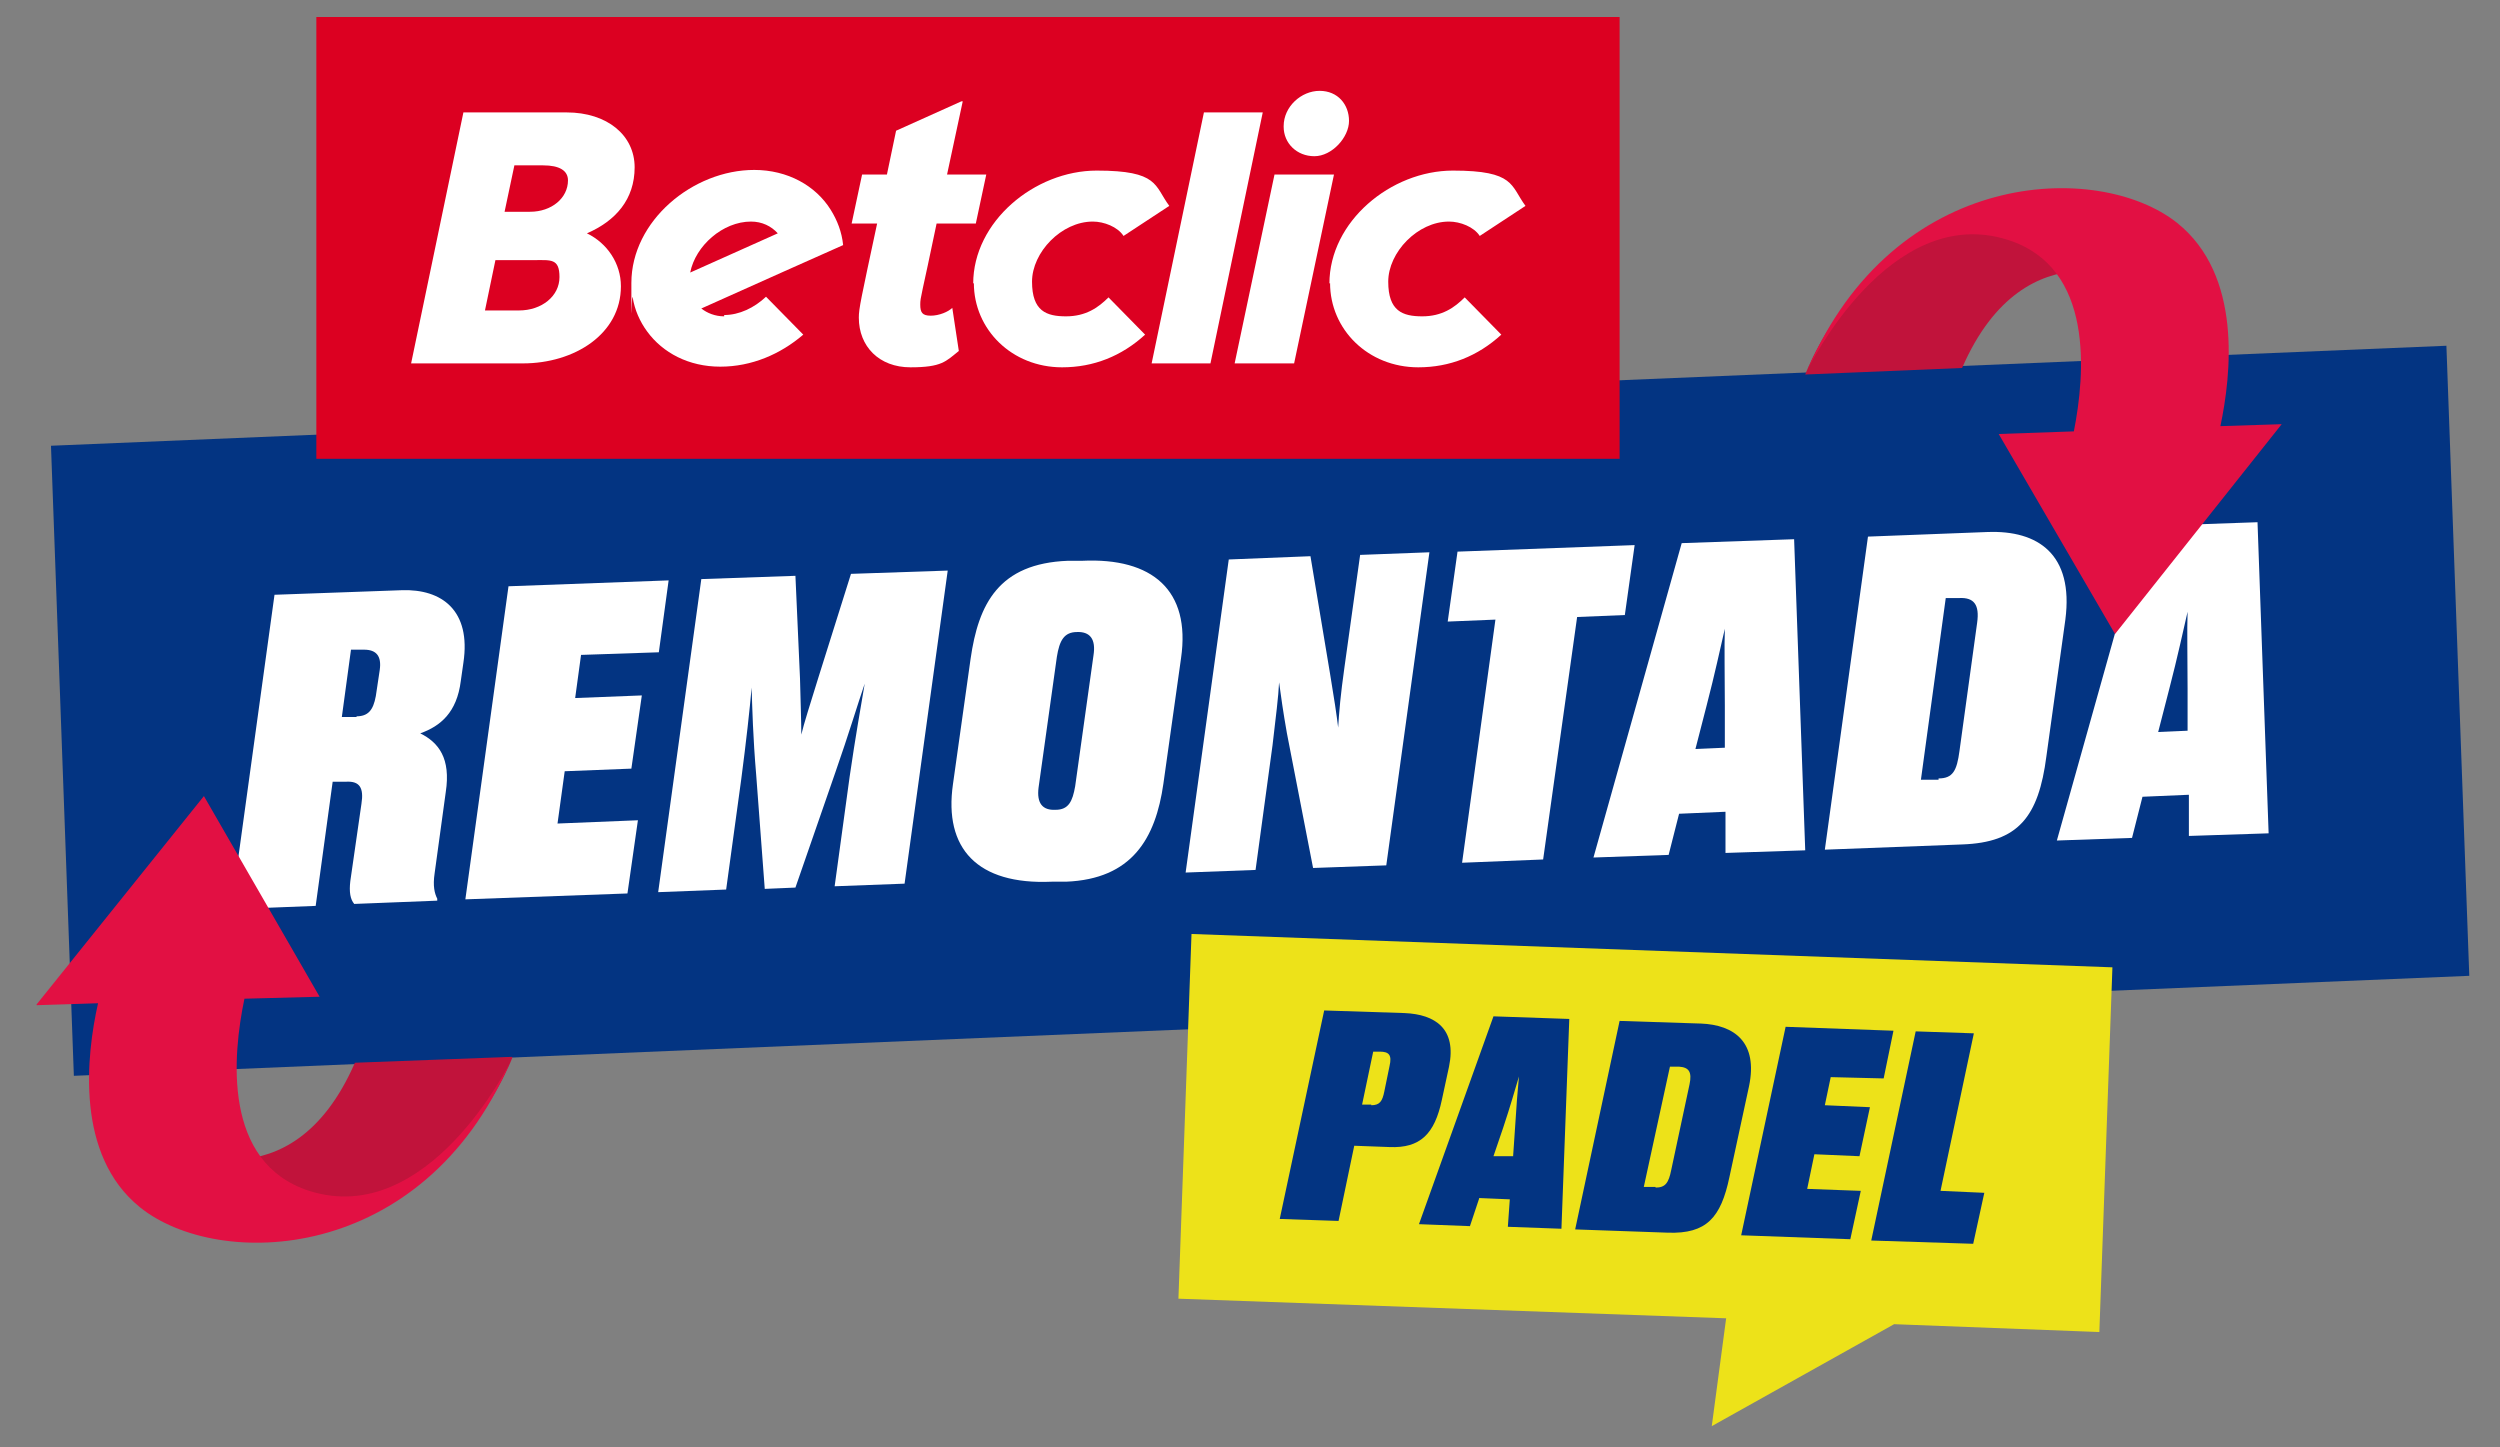
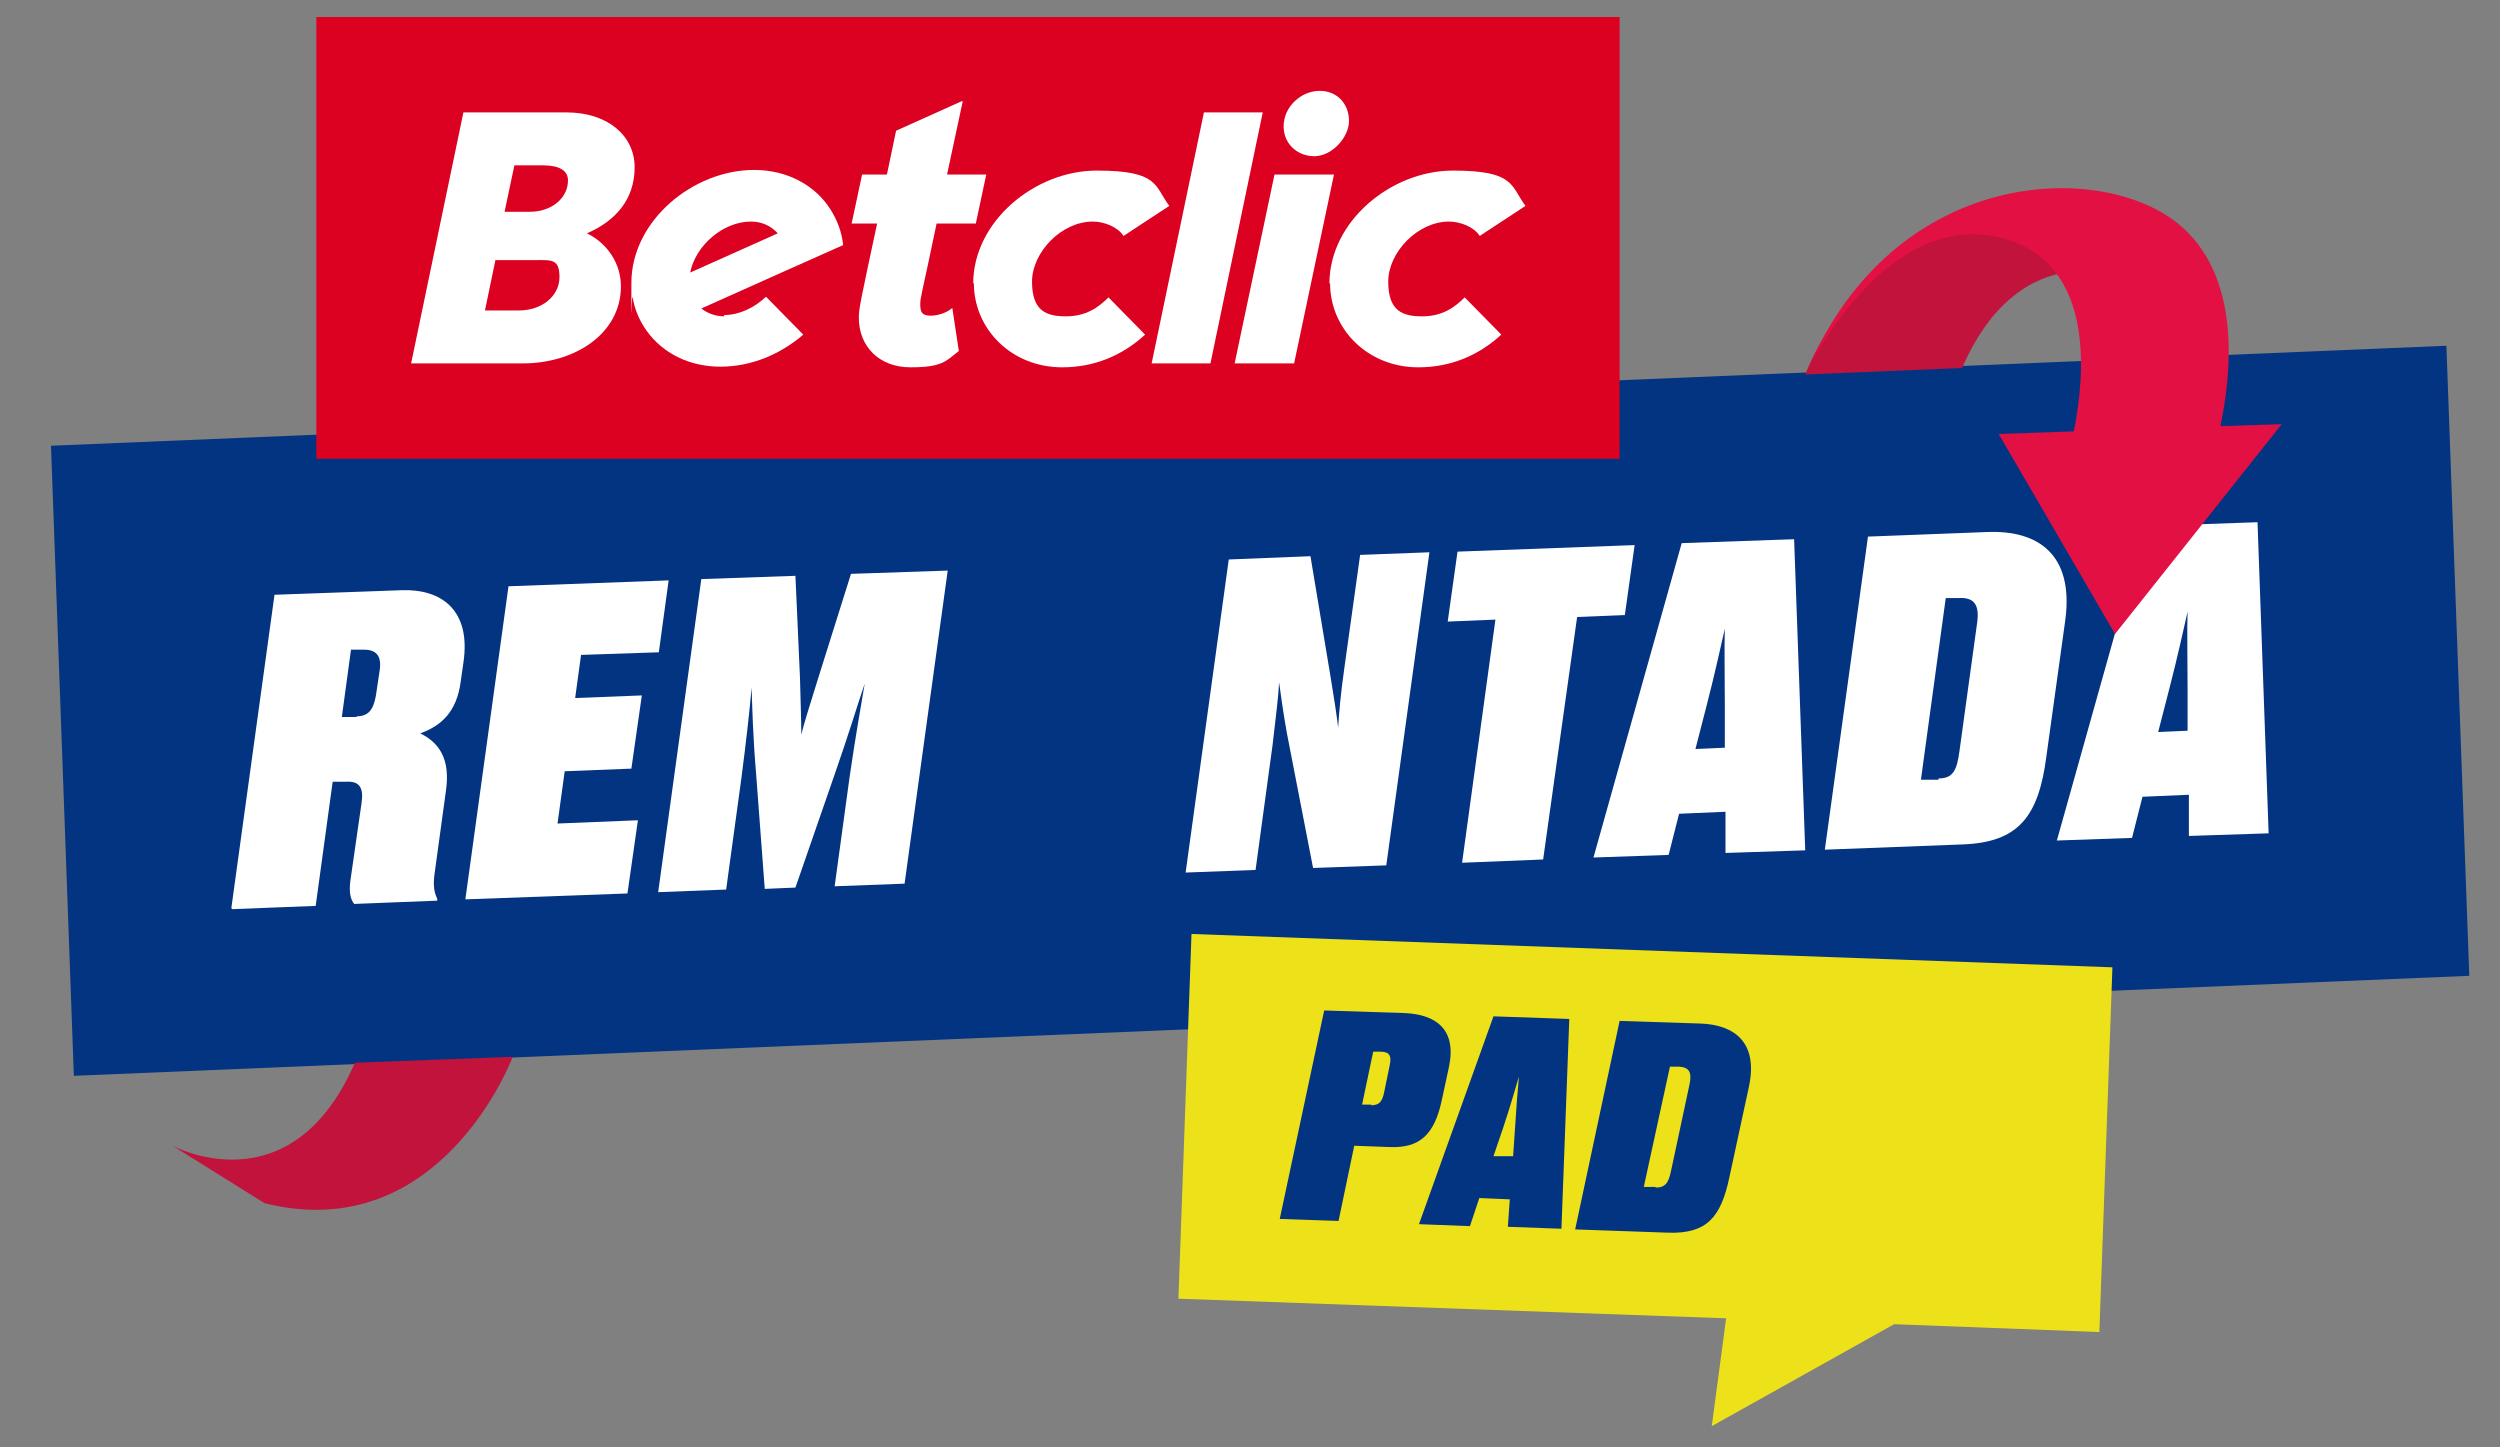
<svg xmlns="http://www.w3.org/2000/svg" version="1.1" viewBox="0 0 382.5 221.4">
  <rect x="0" y="0" width="382.5" height="221.4" fill="#808080" stroke="none" />
  <defs>
    <style>
      .st0 {
        fill: #fff;
      }

      .st1 {
        fill: none;
      }

      .st2 {
        fill: #ede219;
      }

      .st3 {
        isolation: isolate;
      }

      .st4 {
        fill: #033482;
      }

      .st5 {
        fill: #dc0021;
      }

      .st6 {
        fill: #e21043;
      }

      .st7 {
        fill: #c1133b;
      }

      .st8 {
        clip-path: url(#clippath);
      }
    </style>
    <clipPath id="clippath">
      <rect class="st1" x="5.6" y="2.6" width="372.2" height="215.6" />
    </clipPath>
    <clipPath id="clippath-1">
      <rect class="st1" x="298.5" y="30.5" width="46.9" height="63.6" />
    </clipPath>
  </defs>
  <g class="st3">
    <g id="Calque_1">
      <g>
        <polygon class="st4" points="7.8 68.2 11.3 164.6 377.8 149.3 374.3 52.9 7.8 68.2" />
        <g class="st8">
          <path class="st0" d="M35.4,138.9l6.6-47.9,19.5-.7c6.1-.2,10.6,3.1,9.4,11.1l-.4,2.8c-.6,4.8-3.1,6.9-6.2,8,2.8,1.4,4.7,3.8,3.9,9l-1.7,12.4c-.3,2,0,3.1.4,3.9v.3s-12.7.5-12.7.5c-.6-.7-.8-1.8-.6-3.5l1.7-11.8c.4-2.5-.3-3.5-2.3-3.4h-2.1c0,0-2.6,19-2.6,19l-12.8.5h0ZM54.5,109.6c1.8,0,2.6-.9,3-3.1l.6-4c.3-2.1-.5-3.1-2.4-3.1h-2c0,0-1.4,10.3-1.4,10.3h2.3c0,0,0,0,0,0Z" />
          <polygon class="st0" points="100.8 99.8 88.9 100.2 88 106.8 98.2 106.4 96.6 117.6 86.4 118 85.3 126 97.6 125.5 96 136.7 71.2 137.6 77.8 89.7 102.3 88.8 100.8 99.8 100.8 99.8" />
          <path class="st0" d="M117,135.9l-1.3-17.3c-.5-5.9-.6-10.2-.7-13.4-.3,3.4-.8,8-1.6,14.1l-2.3,16.8-10.4.4,6.6-47.9,14.4-.5.7,15.7c.1,3.9.2,6.9.2,8.6.4-1.7,1.3-4.5,2.6-8.7l5-15.9,14.8-.5-6.6,47.9-10.7.4,2.3-16.8c.9-6.2,1.7-10.6,2.3-14.2-1.1,3.2-2.4,7.6-4.5,13.6l-6.1,17.6-4.7.2h0Z" />
-           <path class="st0" d="M163.1,134.9h-2.2c-11.4.5-16.5-5.1-15.1-14.9l2.7-19.2c1.2-8.4,4.3-14.6,14.9-15h2.2c10.7-.5,16.6,4.5,15.1,14.9l-2.7,19.2c-1.2,8.4-4.8,14.6-14.9,15M164.8,96.7c-2,0-2.7,1.3-3.1,3.8l-2.8,20c-.3,2.4.6,3.5,2.6,3.4,2,0,2.6-1.3,3-3.6l2.8-20c.4-2.5-.5-3.7-2.6-3.6h0Z" />
          <path class="st0" d="M204.7,111.9c.2-3.3.4-5.5,1-9.8l2.4-17.2,10.6-.4-6.6,47.9-11.2.4-4-20.6c-.6-3.4-.9-5.6-1.2-7.8-.1,2.2-.5,5.3-1,9.6l-2.6,19.1-10.7.4,6.6-47.9,12.5-.5,3,18c.6,3.6,1,6.2,1.3,8.7" />
          <polygon class="st0" points="221.5 95.1 223 84.4 250.1 83.4 248.6 94.1 241.3 94.4 236.1 131.5 223.7 132 228.8 94.8 221.5 95.1 221.5 95.1" />
          <path class="st0" d="M256.9,124.5l-1.6,6.3-11.5.4,13.5-48.1,17.2-.6,1.7,47.6-12.2.4v-6.3s-7,.3-7,.3h0ZM263.9,114.5v-6.5c0-4.8-.1-8.8,0-11.8-.7,3-1.5,6.8-2.8,11.8l-1.7,6.6,4.5-.2h0Z" />
          <path class="st0" d="M304.1,81.4c7.7-.3,13.2,3.4,11.9,13.4l-2.9,20.9c-1.2,9.3-4.3,13.2-12.9,13.5l-21,.8,6.6-47.9,18.2-.7h0ZM296.6,119.1c2.2,0,2.8-1.2,3.2-4.2l2.7-19.6c.4-2.8-.5-3.9-2.7-3.8h-2.1c0,0-3.8,27.8-3.8,27.8h2.7Z" />
-           <path class="st0" d="M327.8,121.9l-1.6,6.3-11.5.4,13.5-48.1,17.2-.6,1.7,47.6-12.2.4v-6.3s-7,.3-7,.3h0ZM334.7,111.9v-6.5c0-4.8-.1-8.8,0-11.8-.7,3-1.5,6.8-2.8,11.8l-1.7,6.6,4.5-.2h0Z" />
+           <path class="st0" d="M327.8,121.9l-1.6,6.3-11.5.4,13.5-48.1,17.2-.6,1.7,47.6-12.2.4v-6.3s-7,.3-7,.3ZM334.7,111.9v-6.5c0-4.8-.1-8.8,0-11.8-.7,3-1.5,6.8-2.8,11.8l-1.7,6.6,4.5-.2h0Z" />
          <path class="st7" d="M276.2,57.3s10.7-29,37.8-22.5l14.1,8.7s-18.1-9.7-27.9,12.8l-24,1Z" />
          <path class="st6" d="M339.7,65.3c1.7-8,3.4-23.2-6.6-31.2-12.1-9.6-43.3-8.4-56.5,22.4,0,0,12.4-25.6,30.6-19.8,13.3,4.2,11.8,20.7,10.1,29.3l-11.5.4,17.8,30.6,25.5-32.1-9.4.3h0Z" />
          <polygon class="st2" points="323.2 148 182.3 142.9 180.3 198.7 264.1 201.7 261.9 218.2 289.8 202.6 321.2 203.8 323.2 148" />
          <path class="st4" d="M204.7,186.8l-8.9-.3,6.8-31.9,12.3.4c4.7.2,8,2.4,6.8,8.2l-1.1,5.1c-1.1,5.2-3.3,7.4-8,7.2l-5.4-.2-2.4,11.5h0ZM209.8,169.1c1.3,0,1.7-.6,2-2.1l.8-3.9c.4-1.7-.1-2.2-1.5-2.2h-1s-1.7,8.1-1.7,8.1h1.4s0,0,0,0Z" />
          <path class="st4" d="M226.3,183.4l-1.4,4.2-7.8-.3,11.4-31.8,11.6.4-1.2,32.1-8.2-.3.3-4.2-4.7-.2h0ZM231.5,177l.3-4.4c.2-3.2.4-5.9.6-7.9-.6,2-1.3,4.5-2.4,7.8l-1.5,4.4h3c0,.1,0,0,0,0Z" />
          <path class="st4" d="M260.2,156.6c5.2.2,8.8,2.9,7.4,9.6l-3,13.9c-1.3,6.2-3.5,8.7-9.4,8.5l-14.2-.5,6.8-31.9,12.3.4ZM253.3,181.7c1.5,0,2-.7,2.4-2.7l2.8-13.1c.4-1.9-.1-2.6-1.6-2.7h-1.4s-4,18.4-4,18.4h1.8Z" />
-           <polygon class="st4" points="288.2 165 280.1 164.8 279.2 169.1 286.1 169.4 284.5 176.9 277.6 176.6 276.5 181.9 284.7 182.2 283.1 189.6 266.4 189 273.2 157.1 289.7 157.7 288.2 165 288.2 165" />
-           <polygon class="st4" points="296.9 182.2 303.6 182.5 301.9 190.3 286.3 189.8 293.1 157.8 302 158.1 296.9 182.2" />
          <path class="st7" d="M78.4,161.8s-10.9,29-37.9,22.3l-14.1-8.8s18.1,9.8,27.9-12.7l24-.9Z" />
-           <path class="st6" d="M15,153.5c-1.8,8-3.5,23.2,6.4,31.2,12,9.7,43.3,8.7,56.6-22.1,0,0-12.5,25.4-30.7,19.6-13.3-4.3-11.7-20.8-9.9-29.4l11.5-.3-17.7-30.7-25.7,32,9.4-.3Z" />
          <rect class="st5" x="48.4" y="2.6" width="199.4" height="67.6" />
          <path class="st0" d="M71,17.2h15.7c6.2,0,10.4,3.5,10.4,8.4s-2.9,8.2-7.3,10.1c3.1,1.5,5.2,4.6,5.2,8.1,0,7.3-7.1,11.8-15,11.8h-17.1l8-38.4ZM79.4,47.5c3.5,0,6.2-2.2,6.2-5.1s-1.3-2.6-4-2.6h-5.8l-1.6,7.7h5.2ZM81.1,32.4c3.3,0,5.8-2.1,5.8-4.8,0-1.5-1.3-2.3-3.8-2.3h-4.4l-1.5,7.1h3.8Z" />
          <path class="st0" d="M148.9,43.4c0-9.5,9.4-17.3,18.9-17.3s8.8,2.3,11.1,5.4l-7,4.6c-.9-1.4-3-2.2-4.7-2.2-4.8,0-9.3,4.7-9.3,9.2s2.2,5.3,5.2,5.3,4.9-1.3,6.5-2.9l5.6,5.7c-3.6,3.3-7.9,5-12.7,5-7.7,0-13.5-5.8-13.5-12.9" />
          <path class="st0" d="M203.4,43.4c0-9.5,9.4-17.3,18.9-17.3s8.8,2.3,11.1,5.4l-7,4.6c-.9-1.4-3-2.2-4.7-2.2-4.8,0-9.3,4.7-9.3,9.2s2.2,5.3,5.2,5.3,4.9-1.3,6.5-2.9l5.6,5.7c-3.6,3.3-7.9,5-12.7,5-7.7,0-13.5-5.8-13.5-12.9" />
          <path class="st0" d="M110.8,48.4c-1.4,0-2.6-.5-3.5-1.2l12.5-5.6,9.2-4.1c-.2-2-.9-3.8-1.9-5.4-2.3-3.7-6.6-6.1-11.7-6.1-9.4,0-18.8,7.8-18.8,17.3s0,1.5.2,2.2c.3,1.9,1.1,3.7,2.2,5.2,2.4,3.3,6.4,5.4,11.2,5.4s9.2-1.9,12.7-4.9l-5.7-5.8c-1.8,1.7-4.1,2.8-6.4,2.8M114.9,33.9c1.7,0,3.1.7,4.1,1.8l-13.4,6c.8-4.1,5-7.8,9.3-7.8" />
          <path class="st0" d="M147.1,15.5l-10,4.5-1.4,6.7h-3.8l-1.6,7.5h3.9c-2.5,11.7-2.8,13-2.8,14.4,0,4.4,3.1,7.6,7.9,7.6s5.4-.9,7.4-2.5l-1-6.6c-.6.6-2,1.2-3.3,1.2s-1.6-.5-1.6-1.7.2-1.3,2.5-12.4h6l1.6-7.5h-6l2.4-11.2Z" />
          <polygon class="st0" points="184.2 17.2 193.2 17.2 185.2 55.6 176.2 55.6 184.2 17.2" />
          <path class="st0" d="M195,26.7h9.1l-6.1,28.9h-9.1l6.1-28.9ZM196.4,19.3c0-3,2.7-5.4,5.5-5.4s4.5,2.1,4.5,4.6-2.6,5.4-5.3,5.4-4.7-2-4.7-4.5" />
        </g>
      </g>
    </g>
  </g>
</svg>